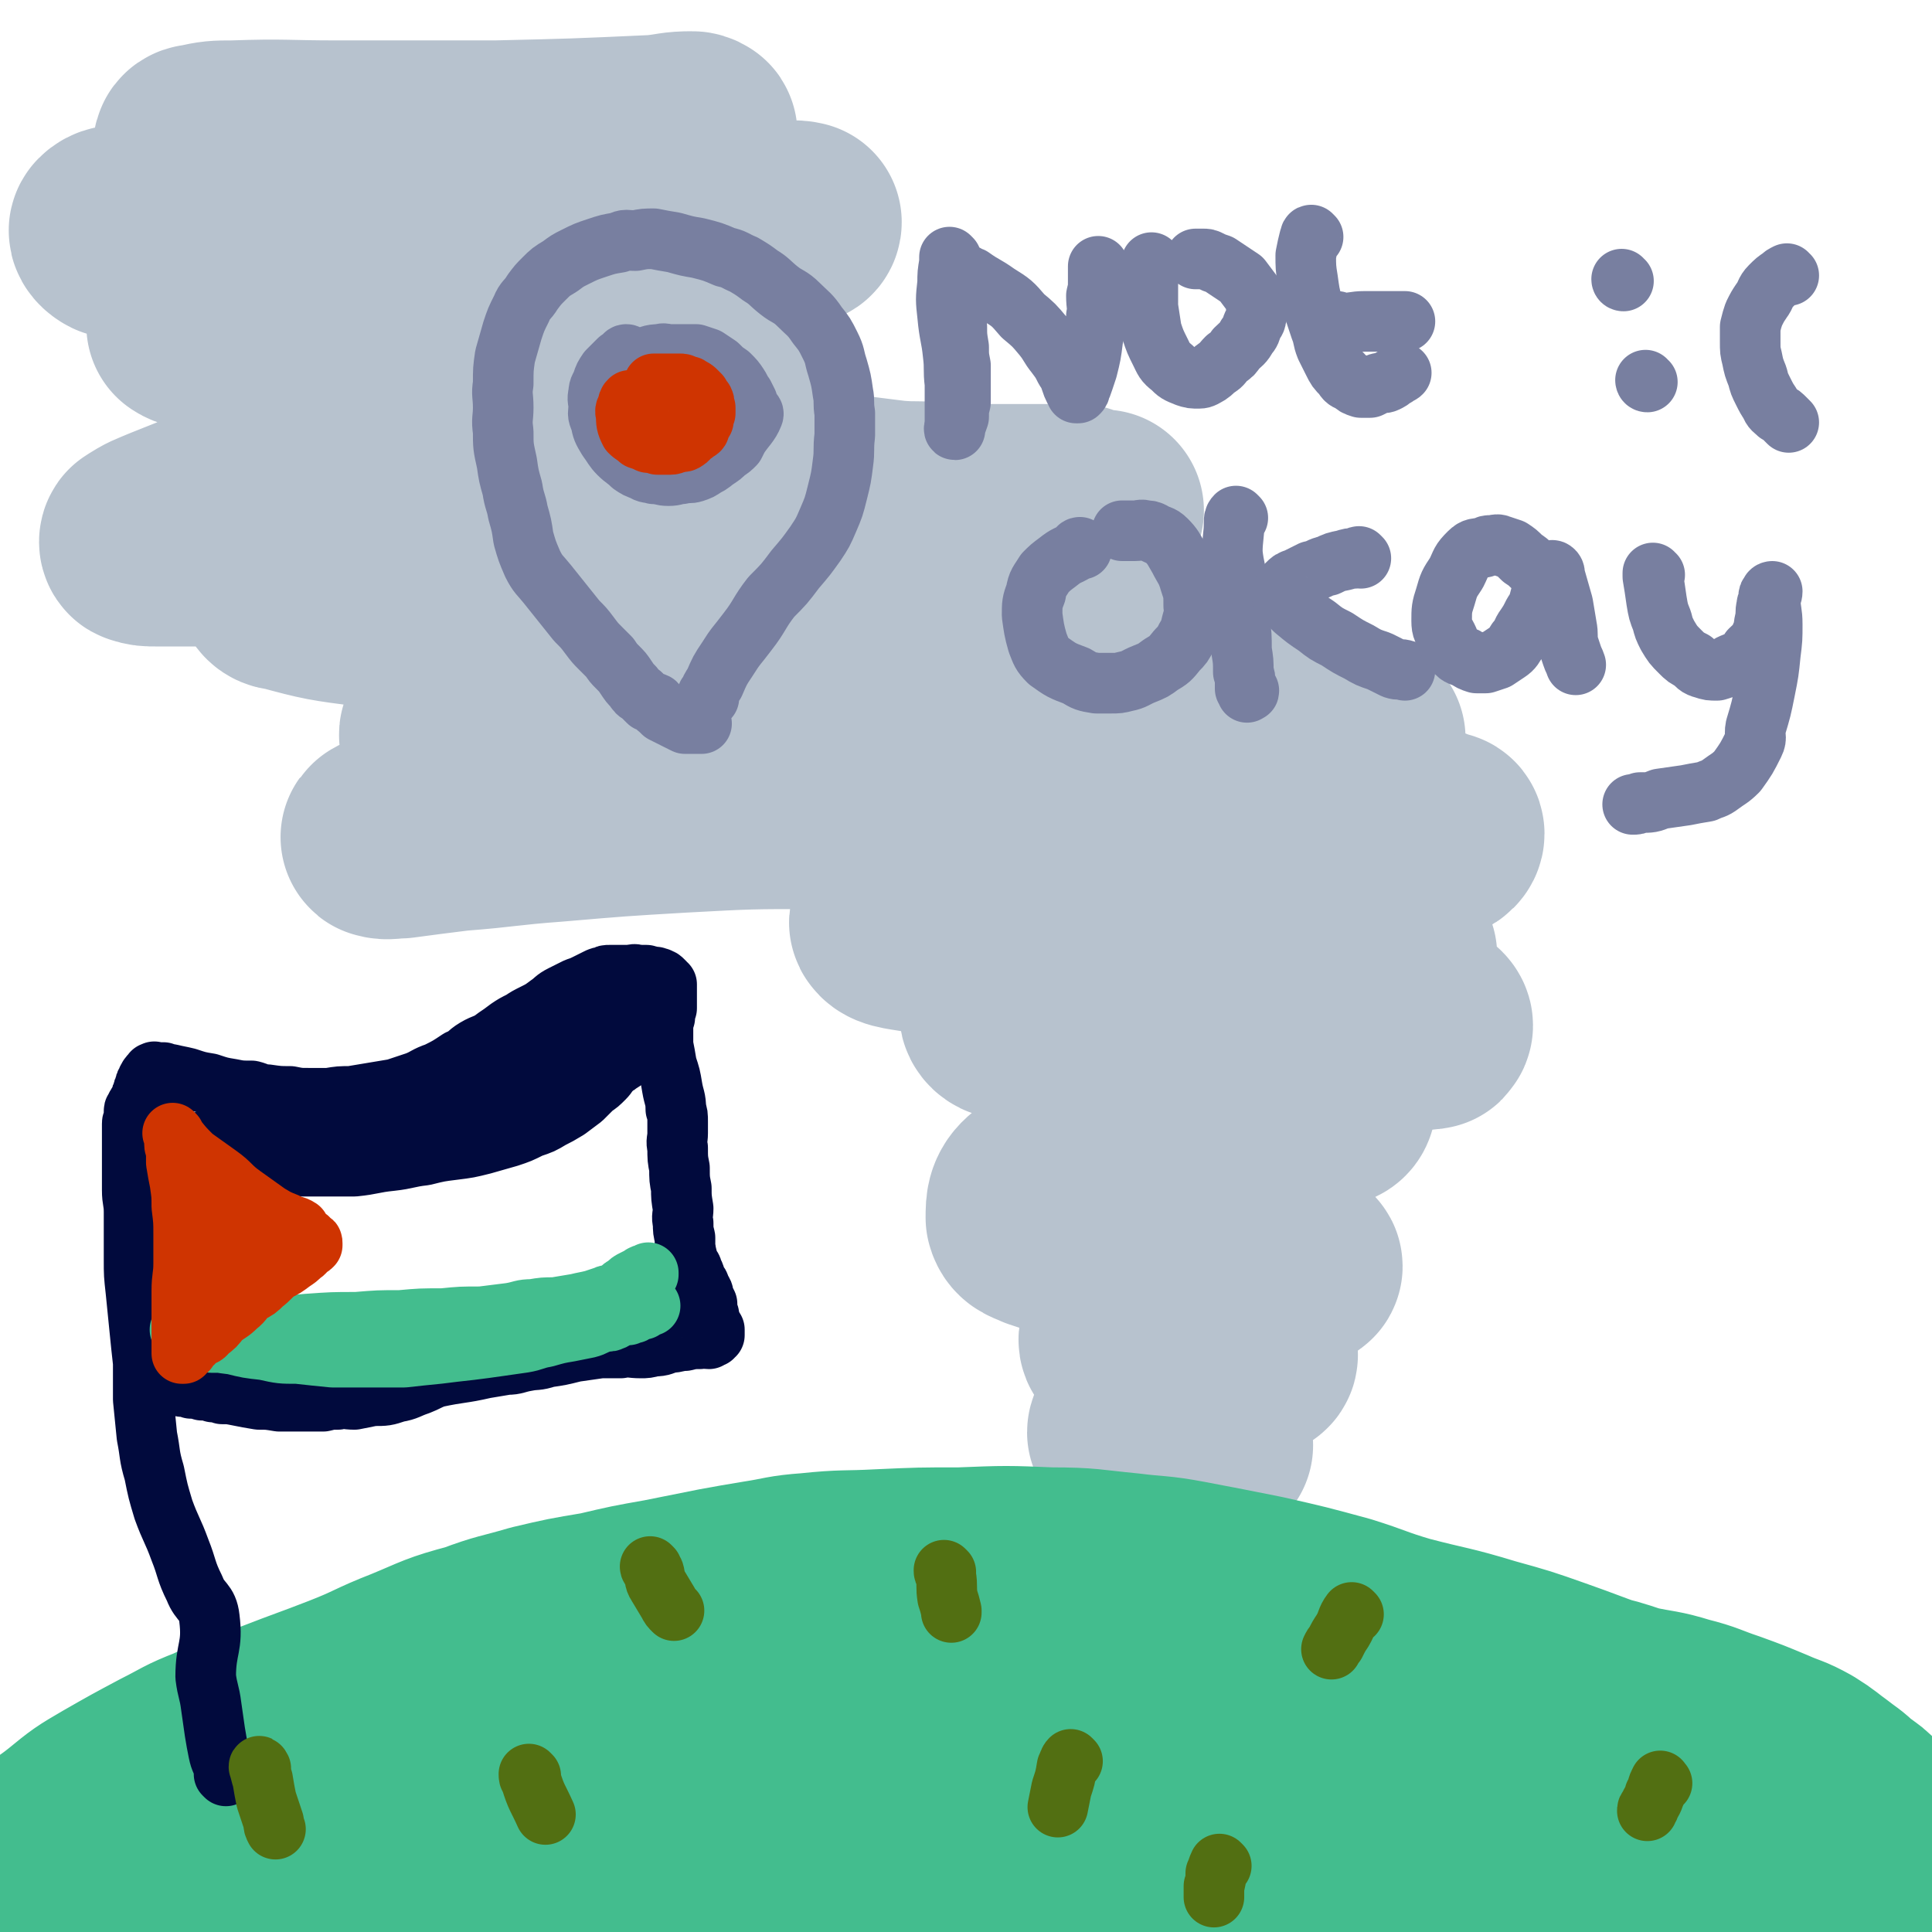
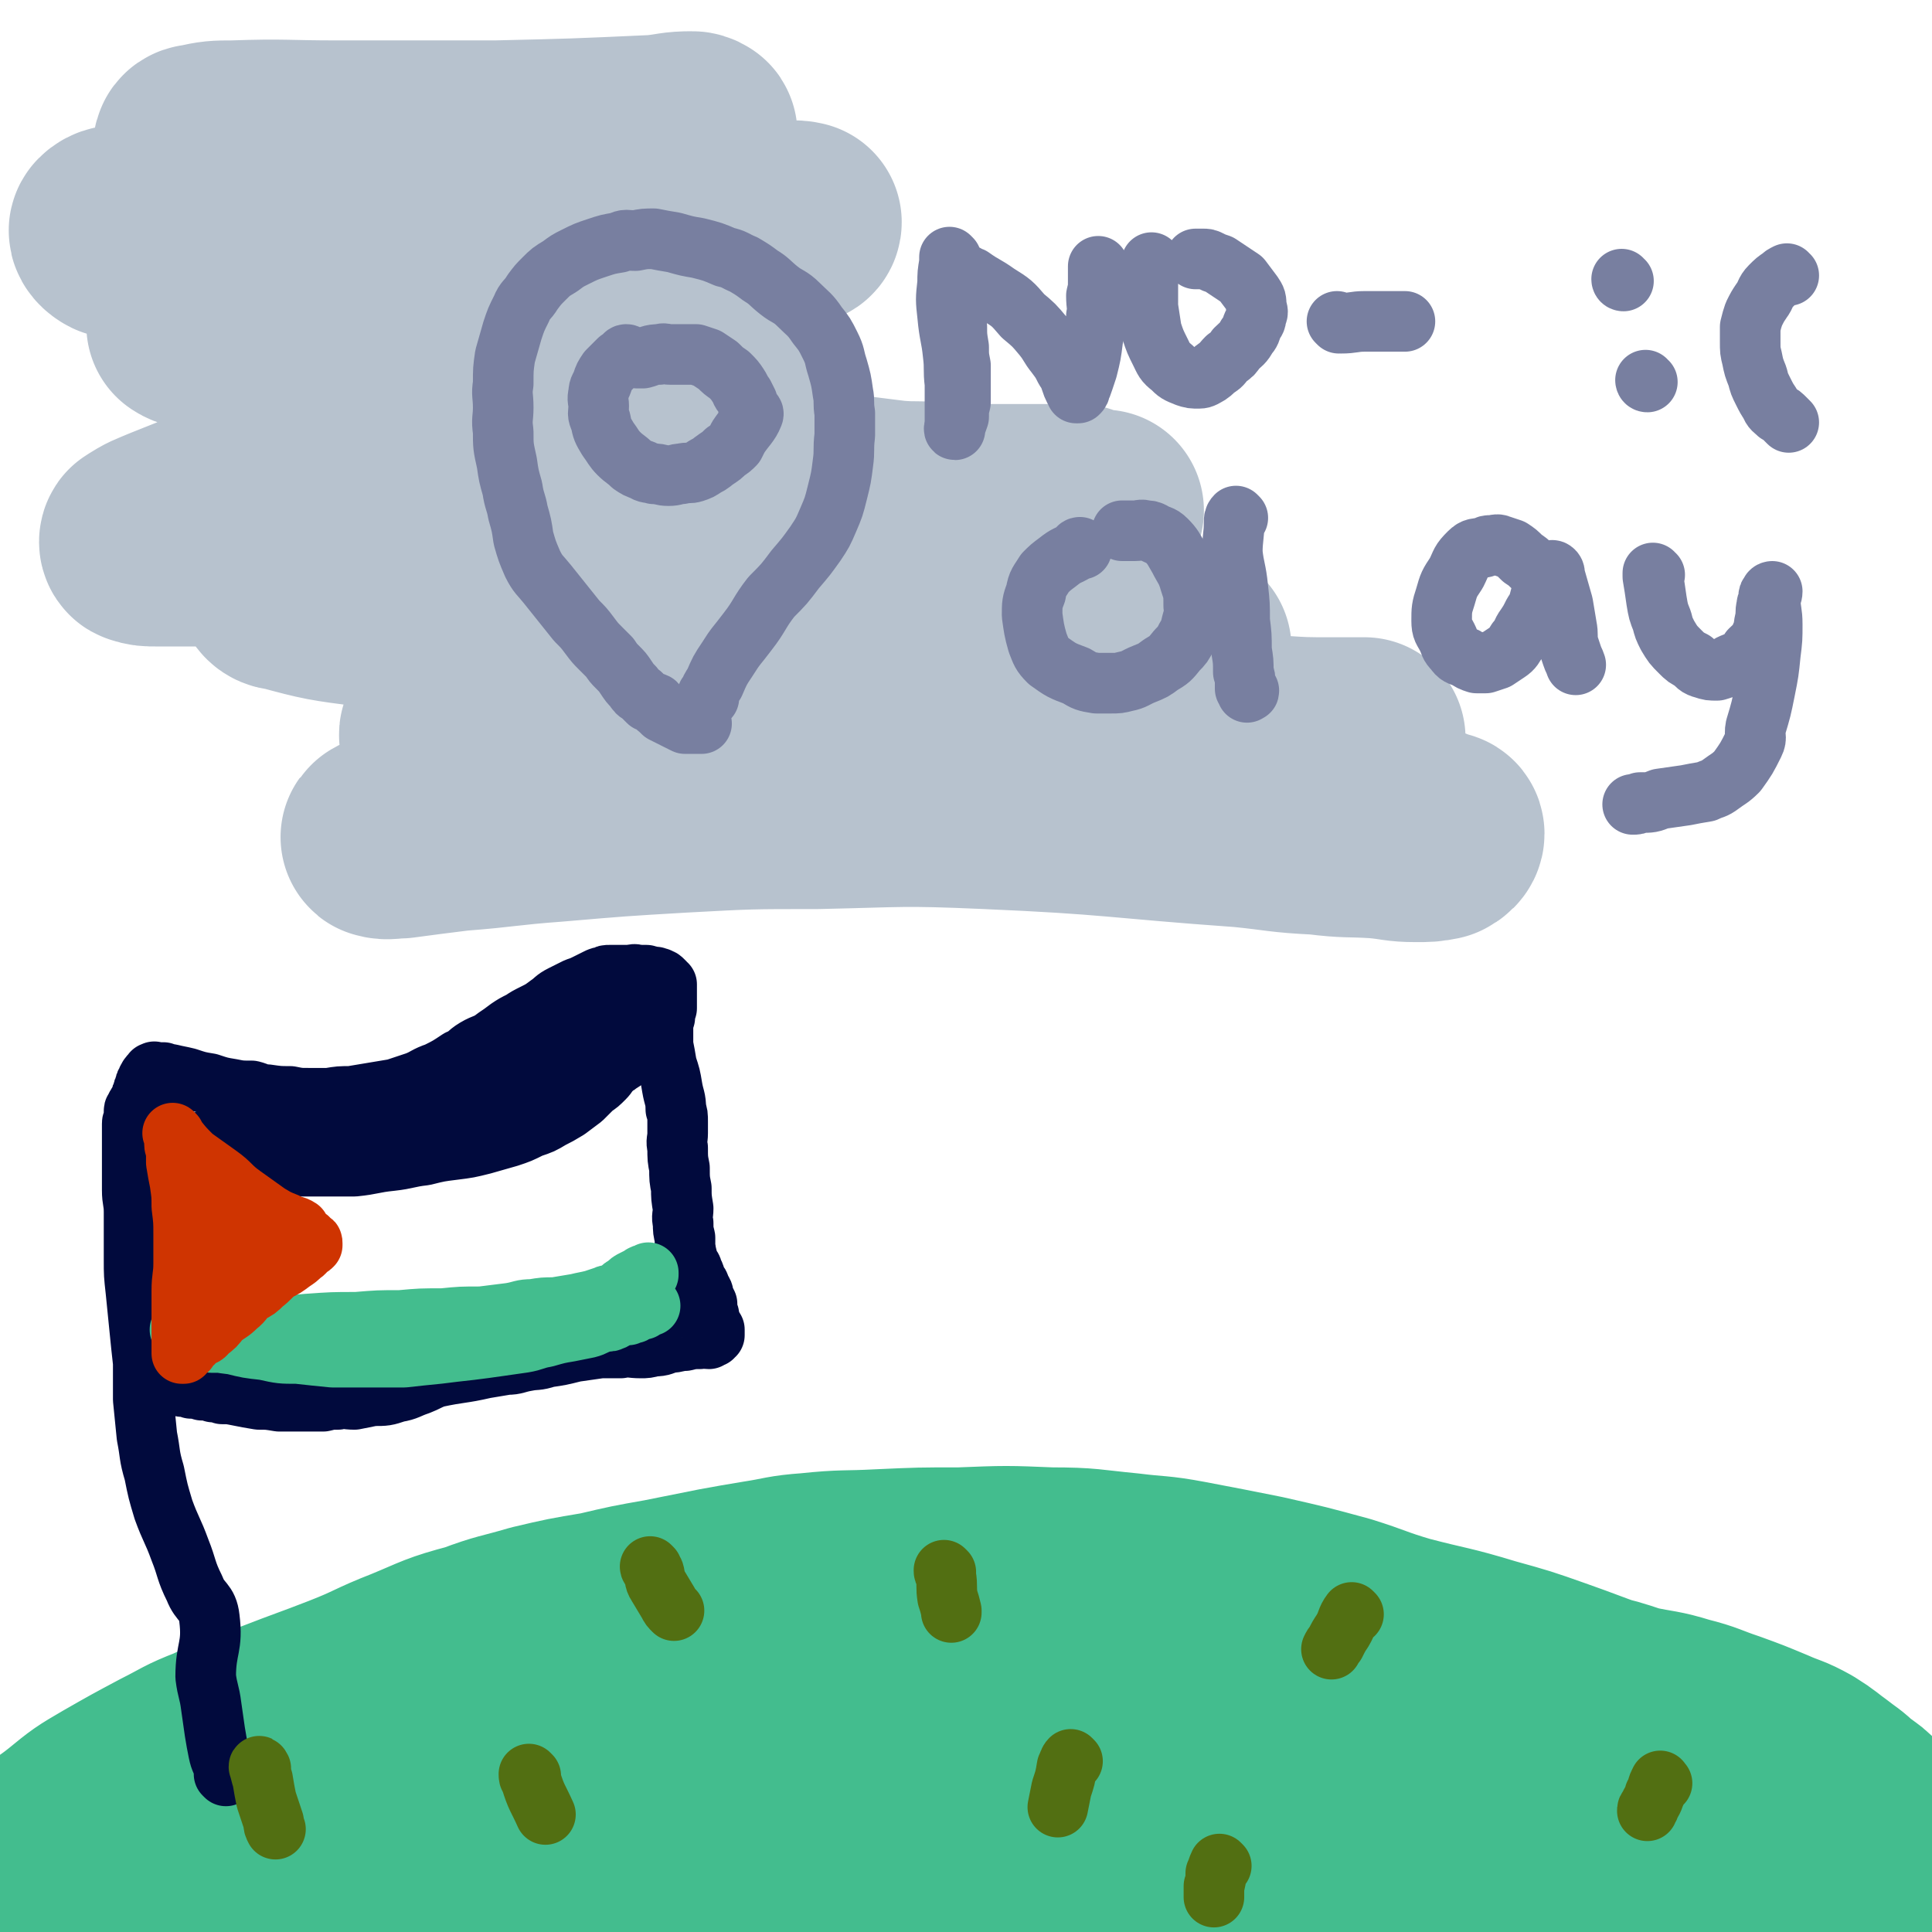
<svg xmlns="http://www.w3.org/2000/svg" viewBox="0 0 1052 1052" version="1.1">
  <g fill="none" stroke="#B7C2CE" stroke-width="110" stroke-linecap="round" stroke-linejoin="round">
    <path d="M415,264c0,0 -1,-1 -1,-1 5,1 6,1 12,2 15,2 15,2 29,4 16,2 16,2 32,4 12,1 12,0 23,1 13,0 13,0 25,1 12,0 12,0 24,0 8,0 8,0 17,0 5,0 5,-1 11,0 1,0 1,0 1,1 1,0 2,0 1,1 -2,2 -2,2 -6,4 -13,5 -13,5 -26,9 -21,6 -21,6 -41,11 -24,6 -24,6 -49,12 -18,4 -18,4 -36,8 -11,3 -11,3 -23,6 -5,2 -6,1 -11,4 -1,0 -2,1 -1,2 2,1 4,1 8,1 16,3 16,3 32,4 20,3 20,3 40,4 19,1 19,0 39,0 22,0 22,0 43,1 16,0 16,0 32,1 11,0 11,-1 21,0 5,0 5,0 9,1 1,0 1,0 1,0 0,1 0,1 -1,2 -10,2 -11,2 -21,3 -28,5 -28,5 -56,10 -42,6 -42,6 -84,13 -33,5 -33,6 -66,12 -21,4 -21,4 -43,7 -11,2 -11,1 -22,2 -5,1 -5,1 -11,3 -4,1 -5,0 -8,2 -1,0 -1,1 0,2 13,1 13,0 26,0 26,0 26,0 51,0 33,-1 32,-1 65,-1 34,0 34,0 68,0 35,0 35,0 71,0 30,0 30,0 60,0 22,1 22,1 45,1 15,1 15,1 30,1 6,0 6,0 12,0 3,0 6,0 6,0 -1,0 -5,1 -10,1 -17,0 -17,0 -35,0 -31,2 -31,1 -62,3 -36,3 -36,3 -72,6 -39,3 -39,3 -78,7 -47,4 -47,4 -93,8 -40,4 -40,3 -80,7 -30,3 -30,2 -60,7 -15,3 -15,3 -30,8 -6,2 -6,2 -12,5 -2,1 -4,2 -3,2 3,1 5,0 10,0 15,-2 15,-2 31,-4 26,-2 26,-3 53,-5 35,-3 35,-3 69,-5 37,-2 37,-2 74,-2 46,-1 46,-2 92,0 70,3 70,5 140,10 20,2 20,3 41,4 16,2 16,1 32,2 11,1 11,2 21,2 6,0 7,0 12,-1 2,-1 3,-2 3,-3 0,-1 -1,-1 -2,-1 -10,-4 -10,-4 -21,-7 -19,-5 -19,-5 -39,-9 -21,-4 -21,-4 -42,-7 -26,-4 -27,-4 -53,-7 -34,-3 -34,-3 -67,-6 -42,-3 -42,-2 -83,-5 -45,-2 -45,-3 -89,-4 -34,-1 -34,0 -67,0 -23,0 -23,1 -46,0 -18,-2 -19,-2 -36,-6 -1,0 -2,-2 -1,-3 0,-2 1,-2 3,-3 19,-6 20,-6 39,-9 36,-6 36,-5 72,-8 43,-3 43,-2 87,-6 42,-3 42,-4 85,-7 34,-2 34,-1 69,-4 23,-2 23,-1 45,-5 5,-1 6,-2 8,-4 1,0 -1,0 -1,0 -10,-1 -10,-1 -20,-2 -29,-2 -29,-3 -58,-4 -53,-3 -53,-3 -106,-5 -63,-2 -63,0 -127,-2 -39,-1 -39,-2 -78,-4 -28,-2 -29,-2 -57,-6 -23,-3 -24,-3 -46,-9 -3,0 -4,-1 -5,-3 -1,0 0,-1 1,-1 4,-3 4,-3 10,-4 25,-7 25,-8 50,-12 39,-6 39,-5 78,-9 47,-5 47,-5 93,-8 47,-3 48,-3 95,-4 39,-1 39,-1 78,-1 22,-1 26,-1 45,-1 2,0 -2,0 -4,0 -28,2 -28,3 -56,5 -54,4 -54,4 -108,6 -61,3 -61,3 -122,5 -64,3 -64,3 -129,4 -29,1 -29,0 -59,-1 -10,0 -10,0 -20,0 -8,0 -9,0 -17,0 -4,0 -5,0 -8,-1 -1,0 -1,-2 0,-2 6,-4 7,-4 14,-7 23,-9 23,-10 47,-16 34,-9 34,-8 69,-15 39,-7 39,-7 77,-13 37,-6 37,-5 73,-11 22,-4 23,-3 45,-8 5,-2 4,-3 9,-5 1,0 2,-1 2,-1 -3,0 -4,0 -8,0 -27,-2 -27,-3 -54,-5 -43,-5 -43,-4 -87,-10 -49,-6 -49,-6 -98,-14 -22,-3 -22,-4 -43,-8 -7,-1 -7,-1 -13,-2 -4,-1 -5,0 -8,-2 0,0 0,-2 1,-2 21,-5 21,-5 43,-8 44,-7 44,-7 89,-13 41,-6 41,-5 83,-11 32,-5 32,-4 65,-10 19,-2 19,-2 37,-6 7,-2 7,-2 15,-5 1,0 1,-1 1,-1 -4,-1 -5,0 -11,0 -35,-1 -35,-2 -71,-3 -51,-1 -51,-1 -102,-1 -60,0 -60,0 -119,2 -20,0 -20,0 -41,2 -12,0 -12,0 -24,2 -4,0 -6,0 -8,2 -1,1 1,3 3,4 5,1 6,0 11,-1 32,-5 32,-6 64,-12 40,-7 41,-6 81,-13 36,-6 36,-6 72,-12 25,-4 25,-3 50,-7 15,-3 15,-3 29,-7 5,-1 7,-1 9,-4 1,0 -1,-1 -2,-1 -10,0 -10,1 -20,2 -44,2 -44,2 -87,3 -43,0 -43,0 -86,0 -29,0 -29,-1 -57,0 -9,0 -10,0 -19,2 -2,0 -3,1 -2,3 1,2 2,4 6,4 37,7 38,8 76,11 39,2 40,0 80,-1 14,0 14,0 29,0 " />
-     <path d="M628,436c0,0 0,-1 -1,-1 -4,0 -5,0 -9,1 -9,0 -9,1 -19,1 -16,2 -16,1 -32,3 -16,1 -16,1 -31,3 -15,2 -15,2 -30,4 -8,2 -8,2 -16,4 -2,1 -5,1 -4,2 1,2 3,2 7,3 22,5 22,6 44,10 28,4 28,4 55,8 22,3 22,3 44,5 14,2 14,1 28,3 5,0 6,1 9,2 1,0 -1,0 -2,0 -12,0 -12,0 -23,0 -28,2 -28,1 -56,3 -28,3 -28,3 -57,6 -19,2 -19,2 -39,6 -6,1 -13,2 -11,4 2,3 9,3 19,5 31,5 31,5 62,8 36,5 36,5 72,7 28,2 28,2 56,2 23,0 23,-1 45,-2 9,-1 9,0 18,-1 2,-1 4,-2 3,-2 -3,0 -6,1 -11,1 -20,0 -20,-1 -40,0 -27,1 -27,0 -54,3 -29,3 -29,4 -58,10 -20,4 -20,4 -40,10 -7,2 -9,3 -12,6 -1,1 0,3 2,4 11,2 11,2 23,2 24,2 24,2 48,2 27,1 27,0 53,0 25,-1 25,-1 50,-1 21,-1 21,-1 42,0 8,0 8,-1 16,0 1,1 1,2 0,2 0,1 0,1 -1,1 -19,2 -19,3 -38,5 -25,3 -26,2 -51,4 -25,3 -25,3 -50,7 -20,3 -20,3 -39,8 -6,2 -10,2 -12,4 -1,1 2,2 5,2 15,3 15,3 29,4 22,2 22,2 43,3 18,1 18,1 36,2 11,0 11,0 21,0 3,1 4,1 5,1 0,1 -1,2 -2,2 -9,3 -9,2 -18,4 -20,4 -20,3 -40,8 -30,7 -30,6 -59,16 -22,7 -25,5 -42,17 -7,5 -7,9 -7,16 1,4 4,4 8,6 15,5 15,5 30,8 18,4 18,4 36,6 14,2 14,1 28,2 13,1 13,1 25,2 8,1 8,1 16,2 3,0 4,-1 6,0 1,0 1,1 0,1 -2,1 -3,1 -5,1 -14,4 -14,4 -27,8 -18,6 -18,5 -36,11 -11,4 -12,4 -22,10 -5,3 -6,4 -8,8 -1,2 0,3 1,4 4,1 5,1 10,1 9,1 9,1 19,2 11,0 11,-1 22,0 7,0 7,-1 14,0 4,1 5,1 8,2 1,1 0,2 -1,2 -9,5 -9,4 -18,8 -14,6 -14,4 -28,11 -9,5 -10,6 -18,13 -3,3 -3,3 -4,7 -1,2 -1,2 0,3 1,1 1,1 2,1 3,0 3,-1 6,0 5,0 5,0 10,0 5,1 5,1 10,2 5,1 5,2 10,2 2,1 2,1 4,1 2,0 2,0 3,0 0,0 0,0 0,0 " />
  </g>
  <g fill="none" stroke="#43BD8E" stroke-width="110" stroke-linecap="round" stroke-linejoin="round">
    <path d="M29,1024c0,0 -1,-1 -1,-1 2,-1 3,-1 5,-3 12,-6 11,-7 23,-13 14,-7 14,-8 28,-14 21,-9 21,-8 42,-17 23,-9 22,-11 45,-19 22,-7 22,-6 45,-11 20,-5 20,-5 41,-9 19,-3 19,-3 38,-6 19,-3 19,-3 39,-6 19,-2 19,-2 38,-4 18,-2 18,-3 36,-5 17,-2 17,-2 34,-4 14,-2 14,-2 28,-3 17,-1 17,-1 33,-2 15,-1 15,-2 29,-2 17,-1 17,0 33,-1 12,-1 12,-3 23,-3 16,-1 16,0 32,1 16,0 16,-1 32,-1 17,0 17,1 33,1 14,1 14,1 28,1 15,1 15,0 31,1 13,1 13,1 26,2 14,2 14,1 29,3 17,2 17,2 33,6 16,3 16,3 32,7 13,3 13,3 25,7 14,3 14,2 27,6 12,3 12,4 24,8 11,4 11,4 23,9 9,4 9,3 18,8 8,5 7,5 14,10 5,4 6,4 11,9 6,4 6,4 11,9 4,3 4,3 8,7 2,2 3,2 5,5 1,2 3,3 2,4 0,1 -2,0 -4,-1 -15,-2 -15,-1 -30,-4 -29,-6 -29,-6 -58,-12 -41,-9 -41,-9 -82,-17 -38,-7 -38,-8 -75,-13 -38,-6 -38,-5 -76,-9 -36,-3 -36,-3 -72,-4 -37,-1 -37,-1 -74,-1 -34,1 -34,0 -68,3 -32,3 -32,3 -64,8 -33,5 -33,5 -65,11 -31,6 -31,6 -62,14 -26,6 -26,6 -52,12 -22,5 -22,5 -44,9 -19,4 -19,4 -38,8 -17,4 -17,4 -34,9 -14,3 -13,4 -27,8 -12,3 -12,2 -23,5 -9,2 -9,2 -17,5 -7,2 -7,2 -15,5 -5,2 -5,2 -10,4 -6,2 -6,2 -12,4 -4,2 -4,2 -8,4 -3,1 -3,1 -5,2 -2,1 -2,1 -5,1 -1,1 -2,1 -3,0 -1,0 0,0 0,-1 0,-2 0,-2 0,-3 0,-4 0,-4 0,-7 0,-5 -1,-5 0,-10 2,-6 2,-6 5,-13 3,-5 2,-5 5,-10 9,-9 10,-8 20,-16 11,-9 11,-9 23,-16 14,-8 14,-8 29,-16 12,-6 12,-7 25,-12 17,-8 17,-7 35,-14 18,-7 19,-7 37,-14 18,-7 17,-8 35,-15 17,-7 17,-8 36,-13 16,-6 16,-5 33,-10 17,-4 17,-4 35,-7 17,-4 17,-4 34,-7 15,-3 15,-3 30,-6 11,-2 11,-2 23,-4 13,-2 13,-3 27,-4 19,-2 19,-1 38,-2 22,-1 22,-1 44,-1 25,-1 25,-1 49,0 21,0 21,1 42,3 16,2 16,1 32,4 21,4 21,4 41,8 22,5 22,5 44,11 16,5 16,6 33,11 23,6 23,5 46,12 18,5 18,5 35,11 17,6 16,6 33,12 14,4 14,4 29,9 14,4 14,4 27,9 9,3 9,3 17,6 8,3 9,2 17,6 8,4 9,4 17,9 6,5 6,5 12,10 4,4 4,5 8,9 4,3 4,3 8,6 3,3 3,3 6,6 3,2 2,2 4,5 1,2 1,2 2,4 0,1 1,2 0,2 -1,0 -1,0 -3,-1 -9,0 -9,1 -18,0 -31,-4 -31,-5 -62,-10 -36,-6 -36,-6 -73,-12 -38,-5 -38,-6 -76,-11 -43,-4 -44,-4 -87,-6 -39,-2 -39,-2 -78,-1 -41,2 -41,3 -81,7 -43,4 -43,4 -86,10 -42,5 -42,5 -83,12 -44,8 -44,8 -88,17 -29,5 -29,5 -58,11 -12,2 -13,2 -24,5 -3,1 -3,2 -5,4 -1,1 0,1 1,1 3,1 3,1 7,0 16,0 16,0 32,-1 30,0 30,0 61,0 35,1 35,1 70,1 33,1 33,1 67,2 36,1 36,1 72,2 39,2 39,3 78,5 38,2 38,2 76,4 37,2 37,2 73,5 31,2 31,3 62,6 26,2 26,2 53,5 20,2 20,2 40,4 17,2 17,2 35,4 15,1 15,1 30,2 11,1 11,1 23,2 8,1 8,1 16,2 6,1 6,1 12,2 5,1 5,2 9,2 2,1 3,1 5,0 0,0 -1,0 -2,-1 -6,-1 -6,-1 -12,-2 -22,-4 -22,-4 -44,-8 -34,-4 -34,-4 -68,-7 -42,-4 -42,-4 -83,-7 -50,-3 -50,-3 -100,-5 -44,-2 -44,-2 -89,-3 -46,-1 -46,0 -91,-1 -49,0 -49,0 -97,0 -43,1 -43,1 -86,2 -32,1 -32,1 -64,2 -23,1 -23,2 -46,3 -14,1 -14,1 -28,2 -5,1 -5,1 -10,2 0,0 -1,0 0,0 1,1 2,0 4,0 24,0 24,1 48,0 39,0 38,0 77,-1 39,-1 39,-1 77,-2 37,-1 37,-2 73,-2 43,-1 43,-1 85,-1 47,0 47,0 94,0 43,1 43,2 86,4 37,2 37,2 75,5 29,2 29,1 58,4 25,2 25,3 50,6 20,3 20,2 40,6 13,2 13,2 25,6 12,3 12,3 24,8 10,4 10,4 20,9 5,2 5,2 9,5 3,2 3,2 6,3 1,1 2,1 3,2 " />
  </g>
  <g fill="none" stroke="#787FA0" stroke-width="33" stroke-linecap="round" stroke-linejoin="round">
    <path d="M518,141c0,0 -1,-1 -1,-1 0,1 0,2 0,3 -1,6 -1,6 -1,11 -1,9 -1,9 0,18 1,11 2,11 3,21 1,8 0,8 1,16 0,7 0,7 0,14 0,4 0,4 0,8 0,1 -1,3 0,3 0,-2 1,-4 2,-7 0,-4 0,-4 1,-8 0,-5 0,-5 0,-9 0,-6 0,-6 0,-11 -1,-5 -1,-5 -1,-10 -1,-6 -1,-6 -1,-11 -1,-6 0,-6 0,-11 -1,-5 0,-5 0,-9 0,-3 -1,-3 0,-6 0,-2 0,-2 0,-4 1,0 1,0 1,0 4,1 4,2 7,3 7,5 7,4 14,9 8,5 8,5 14,12 6,5 6,5 11,11 4,5 3,5 7,10 3,4 3,4 5,8 2,3 2,3 3,6 1,3 1,3 2,5 1,1 1,1 1,2 1,0 1,0 1,0 1,-1 1,-1 1,-2 1,-2 1,-2 2,-5 1,-3 1,-3 2,-6 2,-8 2,-8 3,-16 1,-6 2,-6 2,-13 1,-5 0,-5 0,-11 1,-4 1,-4 1,-8 0,-3 0,-3 0,-6 0,-1 0,-1 0,-2 0,0 0,0 0,0 " />
    <path d="M628,144c0,0 -1,-1 -1,-1 0,0 0,1 -1,2 0,2 0,2 0,3 -1,4 -1,4 -1,8 0,5 0,5 0,11 1,6 1,7 2,13 2,6 2,6 5,12 2,4 2,5 6,8 3,3 3,3 8,5 3,1 3,1 7,1 2,0 3,-1 5,-2 3,-2 2,-2 5,-4 3,-2 2,-2 5,-5 3,-2 3,-2 5,-5 3,-3 4,-3 6,-7 2,-2 2,-3 3,-6 1,-2 2,-2 2,-5 1,-2 1,-2 0,-5 0,-4 0,-4 -2,-7 -3,-4 -3,-4 -6,-8 -3,-2 -3,-2 -6,-4 -3,-2 -3,-2 -6,-4 -3,-1 -3,-1 -5,-2 -2,-1 -2,-1 -4,-1 -2,0 -2,0 -3,0 -1,0 -1,0 -1,0 " />
-     <path d="M715,129c0,0 -1,-1 -1,-1 -1,0 0,1 -1,2 -1,4 -1,4 -2,9 0,6 0,7 1,13 1,7 1,8 3,15 2,6 2,6 4,12 2,5 1,5 3,10 2,4 2,4 4,8 2,4 2,4 5,7 2,3 2,3 5,4 2,2 2,2 5,3 2,0 2,0 5,0 2,-1 2,-1 4,-2 2,-1 3,0 5,-1 2,-1 2,-1 3,-2 2,-1 2,-1 3,-2 1,-1 1,0 2,-1 0,0 0,0 0,0 " />
    <path d="M729,176c0,0 -1,-1 -1,-1 0,0 1,1 2,1 7,0 7,-1 13,-1 5,0 5,0 10,0 3,0 3,0 6,0 3,0 3,0 5,0 1,0 1,0 1,0 " />
    <path d="M589,299c0,0 -1,-1 -1,-1 -1,0 -1,1 -2,2 -5,3 -5,2 -10,6 -4,3 -4,3 -7,6 -3,5 -4,5 -5,11 -2,5 -2,6 -2,12 1,7 1,8 3,15 2,5 2,6 6,10 7,5 7,5 15,8 5,3 5,3 11,4 4,0 4,0 8,0 4,0 4,0 8,-1 5,-1 5,-2 10,-4 5,-2 5,-2 9,-5 5,-3 5,-3 9,-8 3,-3 3,-3 5,-7 2,-3 2,-4 3,-8 1,-4 2,-4 1,-9 0,-7 0,-7 -2,-13 -2,-7 -3,-7 -6,-13 -3,-5 -3,-6 -7,-10 -3,-3 -4,-2 -7,-4 -2,-1 -2,-1 -4,-1 -3,-1 -3,0 -6,0 -3,0 -3,0 -6,0 0,0 0,0 -1,0 " />
    <path d="M674,282c0,0 -1,-1 -1,-1 -1,1 -1,2 -1,3 0,8 -1,9 -1,17 1,9 2,9 3,19 1,9 1,9 1,18 1,8 1,8 1,16 1,6 1,6 1,12 1,3 1,3 1,6 0,1 0,1 0,3 1,1 1,0 2,1 0,1 0,0 -1,1 " />
-     <path d="M741,304c0,0 -1,-1 -1,-1 -1,0 -1,1 -2,1 -3,0 -3,0 -6,1 -5,1 -5,1 -9,3 -5,1 -4,2 -9,3 -4,2 -4,2 -8,4 -3,1 -3,1 -5,3 -2,2 -2,2 -3,4 0,1 0,2 1,3 3,4 3,4 6,7 6,5 6,5 12,9 5,4 5,4 11,7 6,4 6,4 12,7 5,3 5,3 11,5 4,2 4,2 8,4 3,1 3,0 6,1 0,0 0,0 0,0 " />
    <path d="M838,311c0,0 -1,0 -1,-1 -2,-1 -1,-1 -3,-2 -2,-2 -2,-2 -5,-4 -3,-3 -3,-3 -6,-5 -3,-1 -3,-1 -6,-2 -2,-1 -3,0 -5,0 -2,0 -2,0 -4,1 -4,1 -5,0 -8,3 -5,5 -4,5 -7,11 -4,6 -4,6 -6,13 -2,6 -2,7 -2,13 0,5 1,5 3,9 2,4 1,4 4,7 2,3 3,3 6,4 3,2 3,2 6,3 2,0 2,0 5,0 3,-1 3,-1 6,-2 3,-2 3,-2 6,-4 3,-2 3,-3 5,-6 3,-3 2,-4 5,-8 2,-3 2,-3 4,-7 2,-3 2,-3 3,-6 1,-4 1,-4 2,-7 1,-3 2,-2 3,-5 1,-1 1,-1 1,-3 0,-1 0,-1 0,-2 1,0 1,-1 2,0 1,1 0,2 1,4 2,7 2,7 4,14 1,6 1,6 2,12 1,5 0,5 1,10 1,3 1,3 2,6 1,3 1,2 2,5 0,0 0,0 0,0 " />
    <path d="M901,313c-1,0 -1,-1 -1,-1 0,0 0,1 0,2 1,6 1,6 2,13 1,6 1,6 3,11 1,4 1,4 3,8 3,5 3,5 7,9 3,3 3,3 7,5 2,2 2,3 6,4 3,1 3,1 7,1 3,-1 4,-1 7,-3 4,-2 4,-1 8,-4 2,-1 2,-2 3,-4 3,-3 4,-3 6,-8 2,-3 1,-4 2,-8 1,-4 0,-4 1,-8 0,-2 1,-2 1,-4 0,-2 0,-2 1,-3 0,-1 1,-1 1,-1 0,2 -1,3 -1,5 0,6 1,6 1,13 0,8 0,8 -1,16 -1,10 -1,10 -3,20 -2,10 -2,10 -5,20 -1,5 1,5 -1,9 -4,8 -4,8 -9,15 -4,4 -5,4 -9,7 -4,3 -4,2 -8,4 -6,1 -6,1 -11,2 -7,1 -7,1 -14,2 -5,2 -5,2 -11,2 -2,1 -2,1 -4,1 " />
    <path d="M386,380c0,0 -1,0 -1,-1 0,0 0,-1 1,-1 1,-3 1,-3 3,-6 3,-7 3,-7 7,-13 5,-8 5,-7 11,-15 7,-9 6,-10 13,-19 7,-7 7,-7 13,-15 6,-7 6,-7 11,-14 4,-6 4,-6 7,-13 3,-7 3,-7 5,-15 2,-8 2,-8 3,-16 1,-7 0,-7 1,-15 0,-6 0,-6 0,-12 -1,-6 0,-6 -1,-11 -1,-7 -1,-7 -3,-14 -2,-6 -1,-6 -4,-12 -3,-6 -3,-6 -7,-11 -4,-6 -5,-6 -10,-11 -5,-5 -6,-4 -11,-8 -5,-4 -5,-5 -10,-8 -4,-3 -4,-3 -9,-6 -5,-2 -5,-3 -10,-4 -7,-3 -7,-3 -15,-5 -6,-1 -6,-1 -13,-3 -6,-1 -6,-1 -11,-2 -5,0 -5,0 -10,1 -5,0 -5,-1 -9,1 -6,1 -6,1 -12,3 -6,2 -6,2 -12,5 -4,2 -4,2 -8,5 -5,3 -5,3 -9,7 -3,3 -3,3 -6,7 -3,5 -4,4 -6,9 -3,6 -3,6 -5,12 -2,7 -2,7 -4,14 -1,7 -1,7 -1,15 -1,6 0,6 0,13 0,6 -1,6 0,13 0,8 0,8 2,17 1,7 1,7 3,14 1,7 2,7 3,13 2,7 2,7 3,14 2,7 2,7 5,14 3,6 4,6 8,11 4,5 4,5 8,10 4,5 4,5 8,10 4,4 4,4 7,8 3,4 3,4 6,7 3,3 3,3 5,5 2,3 2,3 4,5 3,3 3,3 5,6 2,3 2,3 4,5 2,3 2,3 4,4 2,2 2,2 4,4 2,1 2,0 4,1 1,1 0,2 2,3 1,1 1,1 2,2 2,1 2,1 4,2 2,1 2,1 4,2 2,1 2,1 4,2 2,0 2,0 4,0 1,0 1,0 3,0 0,0 0,0 1,0 1,0 1,0 1,0 " />
    <path d="M342,194c0,0 0,-1 -1,-1 -1,0 -1,1 -2,2 -1,0 -1,1 -2,1 -3,3 -3,3 -6,6 -2,3 -2,3 -3,6 -1,3 -2,3 -2,6 -1,4 0,4 0,7 0,4 -1,4 1,8 1,5 1,5 4,10 3,4 3,5 6,8 3,3 4,3 7,6 3,2 3,2 6,3 3,2 3,1 6,2 4,0 4,1 8,1 4,0 4,-1 7,-1 4,-1 4,0 7,-1 3,-1 3,-1 6,-3 4,-2 3,-2 6,-4 3,-2 3,-2 5,-4 3,-2 3,-2 5,-4 1,-2 1,-2 2,-4 4,-6 6,-7 8,-12 1,-2 -2,-1 -2,-3 -1,0 0,0 0,-1 -1,-2 -1,-2 -1,-3 -1,-2 -1,-2 -2,-4 -2,-2 -1,-2 -3,-5 -2,-3 -2,-3 -5,-6 -3,-2 -3,-2 -6,-5 -3,-2 -3,-2 -6,-4 -3,-1 -3,-1 -6,-2 -2,0 -2,0 -4,0 -2,0 -2,0 -5,0 -2,0 -2,0 -5,0 -3,0 -3,-1 -6,0 -5,0 -5,1 -9,2 -2,0 -2,0 -3,0 " />
    <path d="M884,153c0,0 -1,0 -1,-1 " />
    <path d="M897,208c-1,0 -1,-1 -1,-1 " />
    <path d="M974,150c-1,0 -1,-1 -1,-1 -2,1 -2,1 -3,2 -3,2 -3,2 -6,5 -3,3 -2,4 -5,8 -2,3 -2,3 -4,7 -1,3 -1,3 -2,7 0,4 0,4 0,8 0,5 0,5 1,9 1,5 1,5 3,10 1,4 1,4 3,8 2,4 2,4 4,7 1,3 2,3 4,5 2,1 2,1 4,3 1,1 1,1 2,2 " />
  </g>
  <g fill="none" stroke="#010A3D" stroke-width="33" stroke-linecap="round" stroke-linejoin="round">
    <path d="M123,967c0,0 0,0 -1,-1 0,-1 0,-1 0,-3 -1,-4 -2,-4 -3,-9 -1,-5 -1,-5 -2,-11 -1,-7 -1,-7 -2,-14 -1,-8 -2,-8 -3,-16 0,-16 4,-16 2,-32 -1,-9 -5,-8 -8,-16 -5,-10 -4,-11 -8,-21 -4,-11 -5,-11 -9,-22 -3,-10 -3,-10 -5,-20 -3,-10 -2,-10 -4,-20 -1,-10 -1,-10 -2,-20 0,-10 0,-10 0,-20 -1,-9 -1,-9 -2,-19 -1,-10 -1,-10 -2,-20 -1,-9 -1,-9 -1,-17 0,-7 0,-7 0,-15 0,-5 0,-5 0,-11 0,-6 -1,-6 -1,-12 0,-5 0,-5 0,-10 0,-4 0,-4 0,-8 0,-3 0,-3 0,-6 0,-2 0,-2 0,-3 0,-2 0,-2 0,-3 0,-2 0,-2 0,-3 0,-1 0,-1 0,-2 0,-1 0,-1 0,-1 0,-1 0,-1 1,-2 0,-1 0,-1 0,-2 0,-1 0,-1 0,-1 0,-1 0,-1 0,-2 0,-1 0,0 1,-1 0,-1 0,-1 0,-1 0,-1 1,-1 1,-2 1,-1 1,-1 2,-3 0,-2 0,-2 1,-3 0,-2 0,-2 1,-3 0,-2 0,-2 1,-3 0,-1 0,-1 1,-2 0,-1 0,-1 1,-1 0,-1 0,-1 1,-1 0,-1 0,-1 0,-1 1,0 0,0 1,0 0,-1 0,0 1,0 2,0 2,0 4,0 2,1 2,1 4,1 4,1 5,1 9,2 6,2 6,2 12,3 6,2 6,2 12,3 5,1 5,1 11,1 4,1 4,2 8,2 7,1 7,1 13,1 5,1 5,1 10,1 5,0 5,0 11,0 6,-1 6,-1 12,-1 6,-1 6,-1 12,-2 6,-1 6,-1 12,-2 6,-2 6,-2 12,-4 5,-2 5,-3 11,-5 6,-3 6,-3 12,-7 5,-2 4,-3 9,-6 5,-3 6,-2 11,-6 3,-2 3,-2 7,-5 3,-2 3,-2 7,-4 3,-2 3,-2 7,-4 4,-2 4,-2 8,-5 3,-2 3,-3 7,-5 4,-2 4,-2 8,-4 3,-1 3,-1 7,-3 2,-1 2,-1 4,-2 2,-1 2,-1 4,-1 1,-1 1,-1 3,-1 2,0 2,0 4,0 3,0 3,0 6,0 3,0 3,-1 5,0 3,0 3,0 5,0 2,1 2,0 3,1 1,0 1,0 2,0 1,1 2,0 2,1 1,0 1,0 2,1 0,0 0,0 1,1 0,0 -1,0 0,1 0,0 0,0 1,0 0,1 0,1 0,2 0,1 0,1 0,1 0,1 0,1 0,3 0,1 0,1 0,3 0,2 0,2 0,4 -1,3 -1,3 -1,5 -1,3 -1,3 -1,6 0,4 0,4 0,9 1,5 1,5 2,11 2,6 2,6 3,12 1,6 2,6 2,12 1,3 1,3 1,7 0,3 0,3 0,6 0,4 -1,4 0,8 0,6 0,6 1,11 0,6 0,6 1,11 0,5 0,5 1,11 0,4 -1,4 0,8 0,4 0,4 1,8 0,3 0,3 0,6 1,2 0,2 1,4 0,2 1,2 1,4 1,2 2,2 2,4 2,3 1,3 2,5 1,2 2,2 2,4 2,3 2,3 2,5 1,2 1,2 2,4 0,2 -1,2 0,4 0,1 0,1 1,2 0,1 -1,1 0,2 0,1 0,1 1,2 0,1 -1,2 0,2 0,1 1,0 1,1 1,0 0,1 1,1 0,1 0,1 0,1 0,0 0,0 0,1 0,0 0,0 0,1 -1,0 -1,0 -1,1 -1,0 -1,0 -2,1 -2,0 -3,-1 -5,0 -4,0 -4,0 -8,1 -4,0 -4,1 -8,1 -4,1 -4,2 -9,2 -4,1 -4,1 -7,1 -6,0 -6,-1 -11,0 -5,0 -5,0 -11,0 -7,1 -7,1 -14,2 -8,2 -8,2 -15,3 -6,2 -6,1 -11,2 -6,1 -6,2 -11,2 -6,1 -6,1 -12,2 -13,3 -13,2 -27,5 -5,2 -4,2 -9,4 -6,2 -6,3 -12,4 -6,2 -6,2 -13,2 -5,1 -5,1 -10,2 -5,0 -5,-1 -9,0 -4,0 -4,0 -8,1 -4,0 -4,0 -8,0 -4,0 -4,0 -8,0 -4,0 -4,0 -8,0 -6,-1 -6,-1 -11,-1 -6,-1 -6,-1 -11,-2 -5,-1 -5,-1 -9,-1 -2,-1 -2,-1 -5,-1 -3,-1 -3,-1 -6,-1 -3,-1 -3,-1 -6,-1 -2,-1 -2,-1 -5,-1 -2,-1 -2,-1 -4,-1 -1,-1 -2,-1 -3,-1 -1,-1 -1,-1 -2,-2 -1,-1 -1,-1 -2,-2 0,0 0,0 0,0 " />
    <path d="M87,620c0,0 -1,-1 -1,-1 1,0 2,1 4,2 5,2 5,2 10,4 7,3 7,2 15,4 11,3 11,3 22,4 9,2 9,1 19,2 8,0 8,0 17,0 10,0 10,0 20,0 10,-1 10,-2 20,-3 9,-1 9,-2 18,-3 8,-2 8,-2 16,-3 8,-1 8,-1 16,-3 7,-2 7,-2 14,-4 6,-2 6,-2 12,-5 6,-2 6,-2 11,-5 4,-2 4,-2 9,-5 4,-3 4,-3 8,-6 3,-3 3,-3 6,-6 3,-2 3,-2 6,-5 2,-2 2,-3 4,-5 2,-2 2,-1 4,-3 2,-1 2,-1 4,-3 2,-1 2,-1 3,-2 1,-1 2,-1 2,-2 0,0 -1,-1 0,-1 0,0 1,1 1,1 0,0 0,-1 0,-1 -1,0 -1,0 -1,1 -4,2 -4,2 -9,4 -8,4 -7,5 -16,8 -10,4 -10,4 -20,7 -12,4 -12,5 -23,8 -13,4 -13,3 -25,6 -12,3 -12,2 -24,4 -11,2 -11,2 -23,4 -11,2 -11,2 -23,4 -9,2 -9,2 -19,4 -8,2 -8,3 -15,4 -7,0 -7,0 -14,0 -6,0 -6,0 -12,0 -5,0 -5,0 -9,0 -2,0 -2,-1 -5,0 -1,0 -1,0 -3,1 -1,0 -1,0 -2,1 0,0 -1,0 -1,0 0,0 1,1 1,1 5,0 5,0 10,0 15,0 15,1 30,0 17,-2 17,-3 33,-5 17,-3 17,-2 34,-5 18,-3 17,-4 35,-8 15,-3 15,-3 30,-7 12,-3 12,-3 23,-6 9,-2 9,-2 17,-5 5,-2 5,-2 10,-5 2,-1 2,-2 4,-3 2,-2 3,-1 4,-3 2,-2 2,-2 3,-4 2,-2 2,-2 3,-4 0,-2 -1,-2 0,-4 0,-1 0,-1 1,-2 0,-1 0,-1 1,-1 0,-1 -1,-1 0,-2 0,0 1,0 1,0 -3,0 -4,1 -8,2 -10,4 -10,3 -20,8 -11,5 -11,6 -22,11 -11,5 -11,5 -23,9 -12,4 -12,4 -24,7 -10,3 -10,2 -21,4 -10,2 -10,2 -21,4 -11,3 -11,3 -21,5 -8,2 -8,2 -17,4 -7,2 -7,3 -15,4 -10,1 -10,-1 -20,0 -10,0 -10,0 -19,2 -6,0 -6,1 -12,1 -4,1 -4,1 -7,1 -2,0 -2,0 -3,0 0,0 -1,0 -1,0 9,-2 9,-3 19,-4 13,-2 13,-2 26,-3 14,-2 14,-1 28,-3 15,-2 15,-2 30,-5 13,-2 13,-2 26,-5 10,-2 10,-2 20,-5 9,-2 9,-3 17,-5 9,-2 9,-2 17,-4 7,-2 8,-2 14,-5 5,-2 5,-3 10,-6 4,-2 4,-2 9,-5 4,-2 5,-2 9,-5 3,-2 3,-2 6,-4 2,-2 2,-2 4,-4 1,-2 0,-2 2,-3 0,-1 0,-1 2,-2 0,-1 1,-1 2,-1 1,-1 0,-1 2,-2 0,-1 1,-1 2,-1 0,-1 0,-1 1,-1 0,0 0,-1 0,-1 -2,1 -2,2 -5,3 -9,4 -10,3 -19,7 -11,5 -11,6 -22,12 -14,6 -14,6 -28,11 -14,5 -14,5 -28,9 -12,4 -12,4 -25,7 -12,3 -12,3 -24,6 -9,2 -9,2 -19,4 -10,3 -9,4 -20,6 -8,2 -9,2 -18,3 -7,2 -7,2 -14,2 -6,1 -6,1 -12,2 -4,0 -4,0 -8,0 -3,0 -3,-1 -6,0 -1,0 -1,0 -2,1 0,0 -1,0 -1,0 2,-1 3,-1 5,-2 0,0 0,0 1,0 " />
  </g>
  <g fill="none" stroke="#43BD8E" stroke-width="33" stroke-linecap="round" stroke-linejoin="round">
    <path d="M99,725c0,0 -1,-1 -1,-1 1,0 2,1 3,2 5,2 5,2 10,3 8,2 8,2 16,3 8,2 8,2 17,3 9,2 9,2 18,2 9,1 9,1 19,2 10,0 10,0 19,0 10,0 10,0 20,0 9,-1 9,-1 19,-2 8,-1 8,-1 17,-2 8,-1 8,-1 15,-2 7,-1 7,-1 14,-2 6,-1 6,-2 12,-3 7,-2 7,-2 13,-3 5,-1 5,-1 10,-2 4,-1 4,-2 8,-3 3,-1 3,0 5,-1 3,-1 2,-2 4,-2 2,-1 3,-1 5,-1 1,-1 1,-1 3,-1 2,-1 2,-2 3,-2 1,-1 2,0 2,0 1,-1 1,-2 2,-3 1,0 1,0 2,1 0,0 0,0 0,0 -1,0 -1,-1 -3,0 -7,1 -7,1 -14,2 -12,2 -12,3 -24,4 -13,2 -13,2 -27,3 -14,2 -13,3 -28,4 -14,2 -14,2 -28,3 -13,2 -13,2 -27,2 -11,1 -12,1 -23,1 -10,0 -10,0 -19,0 -8,0 -8,-1 -16,0 -7,0 -6,0 -13,1 -4,0 -4,0 -8,0 -3,0 -3,0 -6,0 -1,0 -2,0 -3,0 -1,-1 -1,-1 -1,-1 0,-1 1,-1 2,-1 5,-2 5,-1 10,-2 9,-2 9,-2 18,-3 12,-2 12,-2 23,-3 14,-1 14,-1 27,-1 12,-1 12,-1 24,-1 11,-1 11,-1 23,-1 10,-1 10,-1 21,-1 8,-1 8,-1 16,-2 6,-1 6,-2 12,-2 6,-1 6,-1 12,-1 6,-1 6,-1 12,-2 4,-1 5,-1 9,-2 3,-1 3,-1 6,-2 2,-1 3,-1 5,-1 1,-1 1,-1 3,-2 2,-2 2,-2 4,-3 2,-2 2,-2 4,-3 2,-1 2,-1 4,-2 1,-1 1,-1 3,-1 0,-1 1,0 1,0 0,-1 0,-1 0,-1 " />
  </g>
  <g fill="none" stroke="#CF3401" stroke-width="33" stroke-linecap="round" stroke-linejoin="round">
    <path d="M95,618c0,0 -1,-1 -1,-1 1,1 1,2 2,3 4,5 4,5 9,10 7,5 7,5 14,10 7,5 6,6 13,11 7,5 7,5 14,10 5,3 5,3 10,5 3,2 4,1 7,3 1,2 0,2 2,3 0,1 1,1 2,2 1,0 1,1 2,2 0,0 0,0 0,0 1,0 1,0 1,1 0,0 0,0 0,1 -1,1 -1,1 -2,1 -2,2 -2,3 -4,4 -2,2 -2,2 -5,4 -4,3 -4,3 -8,5 -4,3 -4,4 -8,7 -3,3 -3,3 -7,5 -4,3 -3,4 -7,7 -4,4 -4,3 -9,7 -3,4 -3,4 -7,7 -2,3 -3,2 -6,4 -2,2 -1,2 -3,3 -1,1 -1,1 -2,3 -1,0 -1,0 -1,0 -1,1 -1,1 -1,2 0,0 -1,0 -1,0 0,-1 0,-1 0,-3 0,-3 0,-3 0,-6 0,-5 0,-5 0,-11 0,-7 0,-7 0,-14 0,-8 1,-8 1,-15 0,-8 0,-8 0,-16 0,-7 0,-7 -1,-15 0,-6 0,-6 -1,-13 -1,-5 -1,-5 -2,-11 0,-3 0,-3 0,-7 0,-1 -1,-1 -1,-3 0,0 0,0 0,0 " />
    <path d="M124,654c0,0 0,-1 -1,-1 0,0 0,1 0,2 0,4 0,4 0,9 0,4 0,4 0,8 0,6 0,6 0,11 0,3 0,3 0,7 0,3 0,3 0,5 0,2 0,2 0,3 0,1 0,3 0,2 0,-2 0,-3 0,-7 0,-4 -1,-4 0,-9 0,-1 0,-1 1,-2 " />
    <path d="M140,674c0,0 0,-1 -1,-1 " />
-     <path d="M344,219c0,0 0,-1 -1,-1 -1,1 -1,1 -1,3 -1,2 -2,2 -1,5 0,4 0,5 2,9 2,2 3,2 5,4 3,1 3,1 5,2 3,0 3,0 5,1 2,0 2,0 3,0 2,0 2,0 4,0 2,0 2,-1 4,-1 2,-1 3,0 4,-1 2,-1 2,-2 3,-3 2,-1 2,-1 3,-2 2,-1 2,-1 2,-3 1,-1 1,-2 2,-3 0,-2 0,-2 1,-4 0,-1 0,-1 0,-3 -1,-2 0,-2 -1,-4 -1,-1 -1,-1 -2,-3 -1,-1 -1,-1 -2,-2 -1,-1 -1,-1 -3,-2 -1,-1 -2,-1 -3,-1 -2,-1 -1,-1 -3,-1 -2,0 -2,0 -5,0 -2,0 -2,0 -5,0 -2,0 -2,0 -4,0 0,0 0,0 0,0 " />
  </g>
  <g fill="none" stroke="#526F12" stroke-width="33" stroke-linecap="round" stroke-linejoin="round">
    <path d="M355,854c0,0 -1,-1 -1,-1 0,1 1,1 2,3 1,3 0,4 2,7 3,5 3,5 6,10 1,2 1,2 3,4 " />
    <path d="M515,856c0,0 -1,-1 -1,-1 0,1 0,1 1,3 1,6 0,6 1,12 1,3 1,3 2,7 0,0 0,0 0,1 " />
    <path d="M737,879c0,0 -1,-1 -1,-1 -3,4 -2,5 -5,10 -2,3 -2,3 -4,7 -1,1 -1,1 -2,3 " />
    <path d="M289,967c0,0 -1,-1 -1,-1 0,1 0,2 1,3 3,10 4,10 8,19 0,0 0,0 0,0 " />
    <path d="M142,963c0,0 -1,-2 -1,-1 1,3 1,4 2,7 1,6 1,6 2,11 2,6 2,6 4,12 0,2 0,2 1,4 " />
    <path d="M665,1016c0,0 -1,-1 -1,-1 -1,2 -1,3 -2,5 0,4 0,4 -1,7 0,2 0,2 0,4 0,1 0,1 0,2 " />
    <path d="M905,971c-1,0 -1,-2 -1,-1 -2,3 -1,4 -3,7 -1,4 -2,4 -3,7 -1,1 -1,1 -1,2 " />
    <path d="M584,959c0,0 -1,-1 -1,-1 -1,1 -1,2 -2,4 -1,6 -1,6 -3,12 -1,5 -1,5 -2,10 0,0 0,0 0,0 " />
  </g>
</svg>